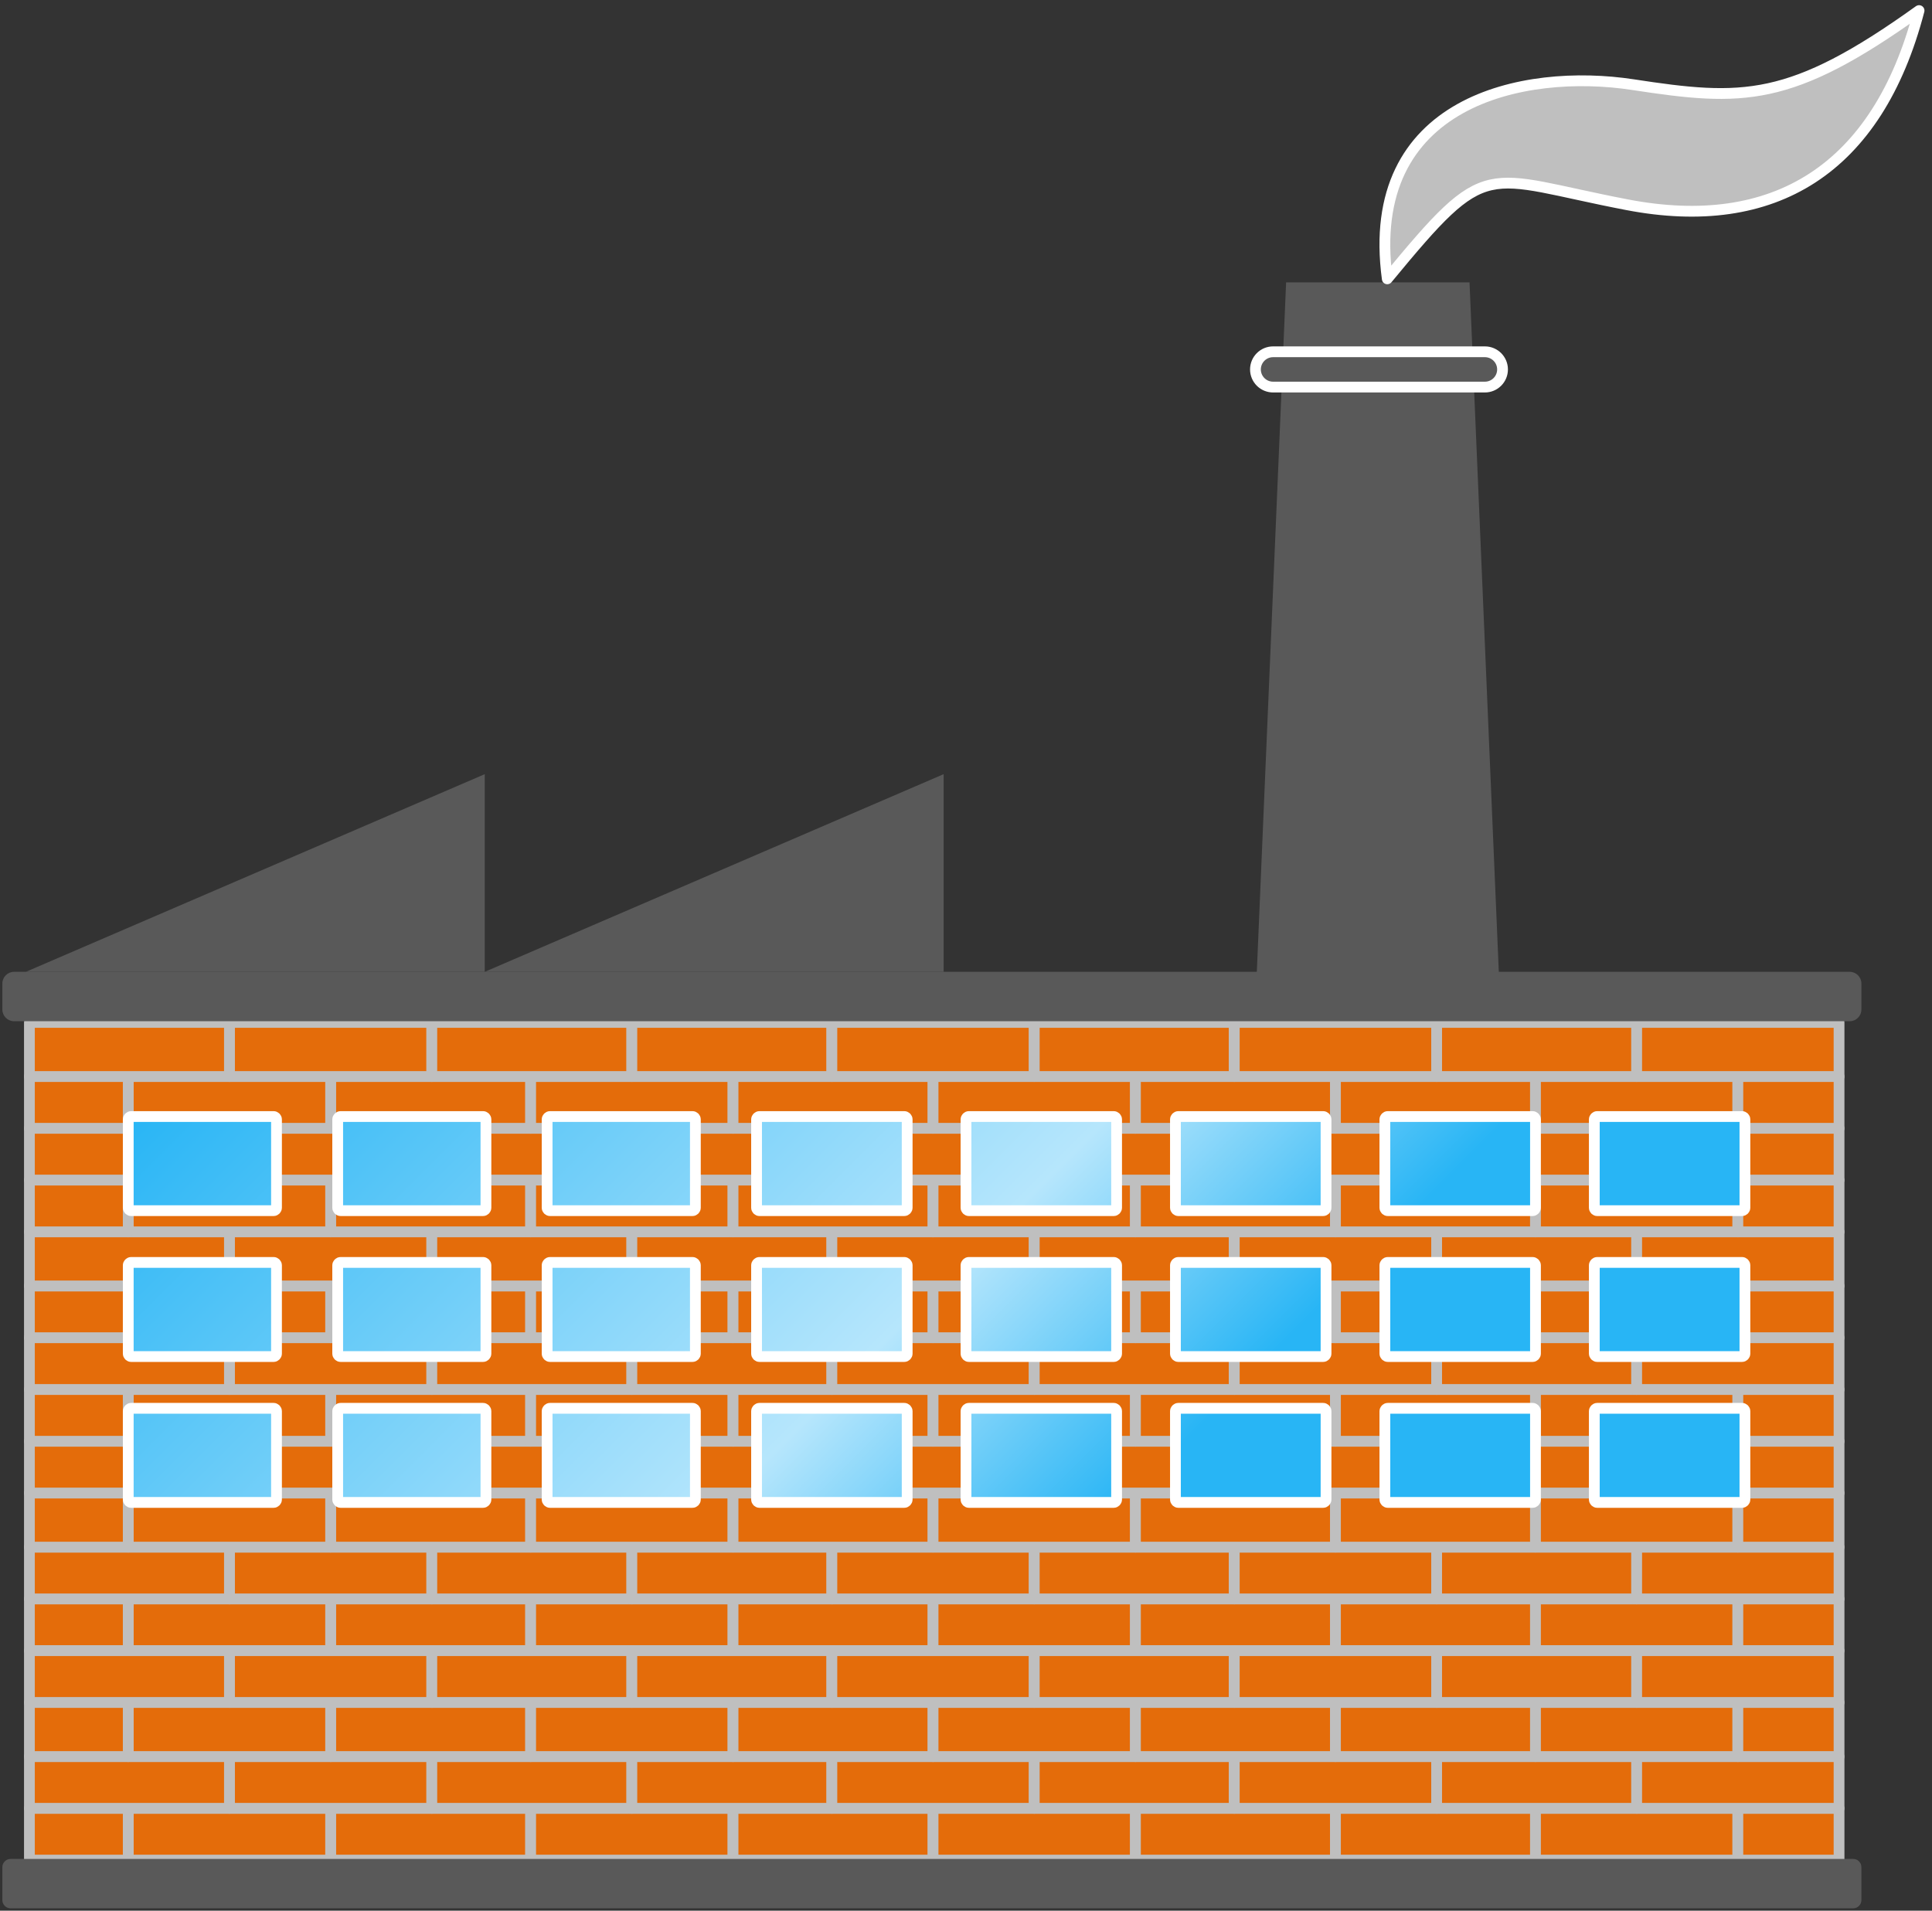
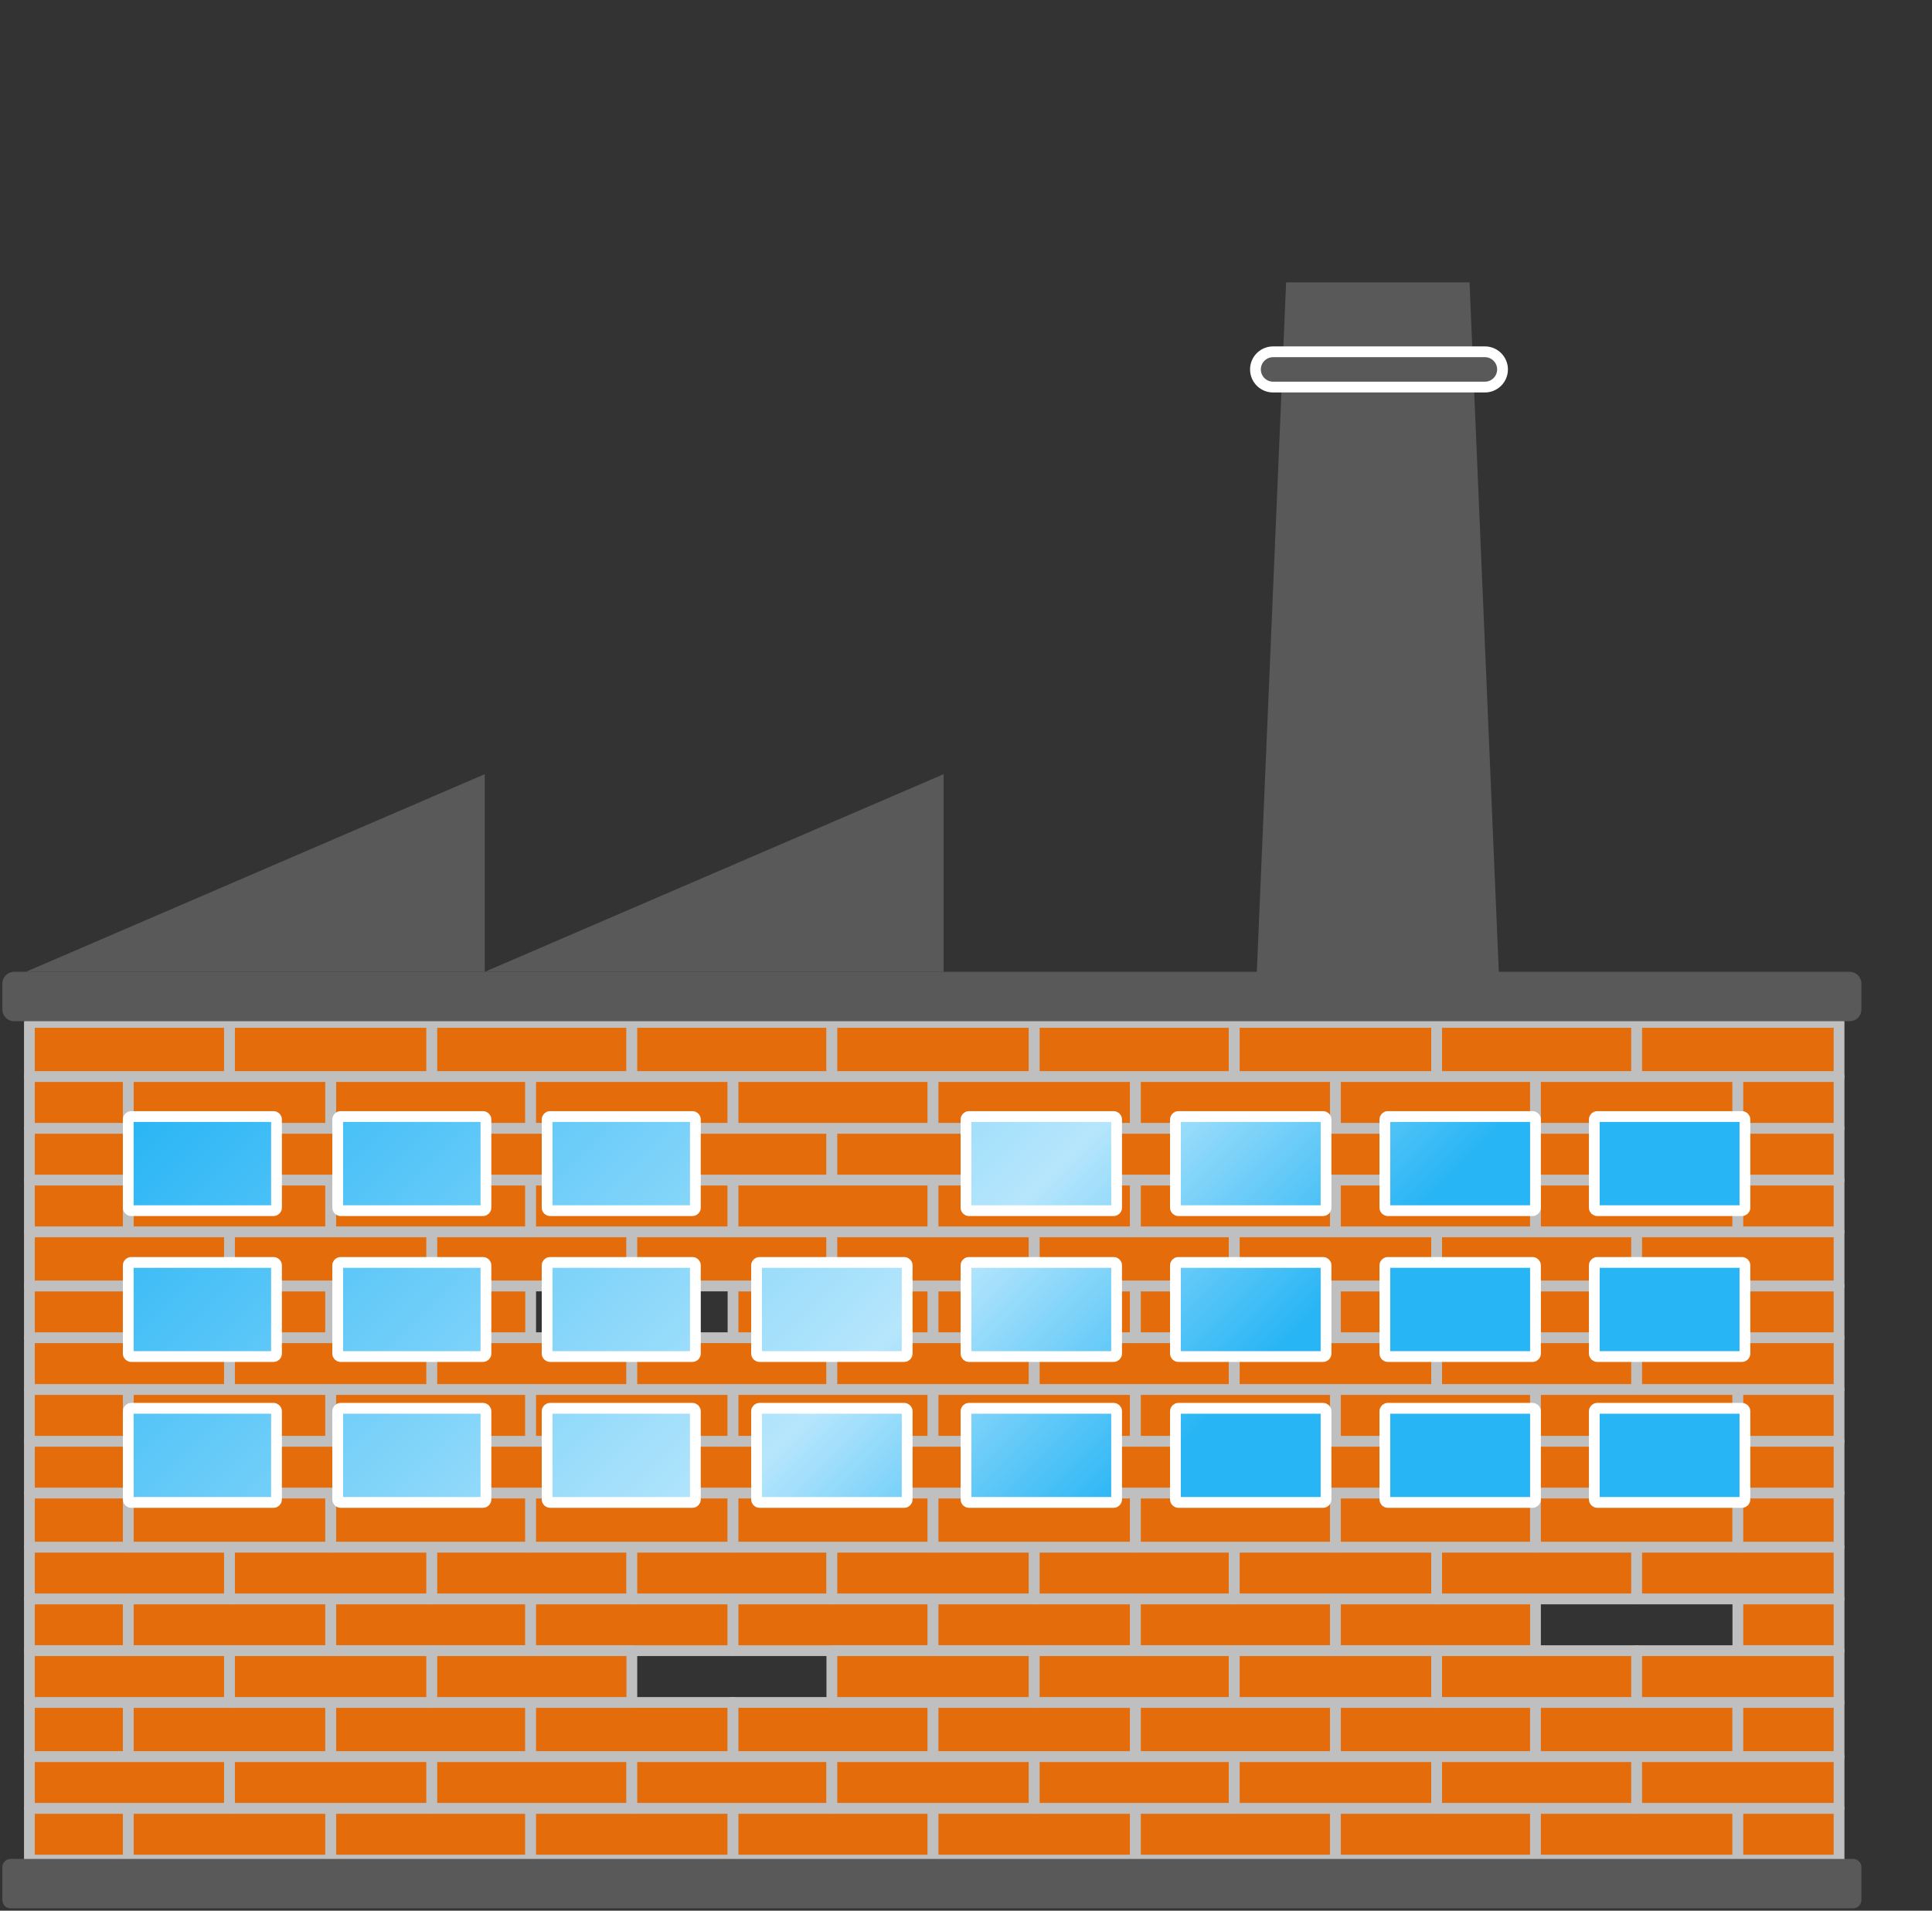
<svg xmlns="http://www.w3.org/2000/svg" width="821" height="812" xml:space="preserve" overflow="hidden">
  <rect width="100%" height="100%" fill="#333333" stroke="none" />
  <defs>
    <clipPath id="clip0">
      <rect x="2685" y="540" width="821" height="812" />
    </clipPath>
    <linearGradient x1="2870.25" y1="883.75" x2="3295.75" y2="1309.25" gradientUnits="userSpaceOnUse" spreadMethod="reflect" id="fill1">
      <stop offset="0" stop-color="#28B5F5" stop-opacity="1" />
      <stop offset="0.49" stop-color="#B6E6FC" stop-opacity="1" />
      <stop offset="0.69" stop-color="#28B5F5" stop-opacity="1" />
      <stop offset="1" stop-color="#28B5F5" stop-opacity="1" />
    </linearGradient>
    <linearGradient x1="2870.25" y1="883.75" x2="3295.75" y2="1309.25" gradientUnits="userSpaceOnUse" spreadMethod="reflect" id="fill2">
      <stop offset="0" stop-color="#28B5F5" stop-opacity="1" />
      <stop offset="0.49" stop-color="#B6E6FC" stop-opacity="1" />
      <stop offset="0.69" stop-color="#28B5F5" stop-opacity="1" />
      <stop offset="1" stop-color="#28B5F5" stop-opacity="1" />
    </linearGradient>
    <linearGradient x1="2870.25" y1="883.75" x2="3295.75" y2="1309.25" gradientUnits="userSpaceOnUse" spreadMethod="reflect" id="fill3">
      <stop offset="0" stop-color="#28B5F5" stop-opacity="1" />
      <stop offset="0.49" stop-color="#B6E6FC" stop-opacity="1" />
      <stop offset="0.69" stop-color="#28B5F5" stop-opacity="1" />
      <stop offset="1" stop-color="#28B5F5" stop-opacity="1" />
    </linearGradient>
    <linearGradient x1="2870.25" y1="883.75" x2="3295.75" y2="1309.25" gradientUnits="userSpaceOnUse" spreadMethod="reflect" id="fill4">
      <stop offset="0" stop-color="#28B5F5" stop-opacity="1" />
      <stop offset="0.49" stop-color="#B6E6FC" stop-opacity="1" />
      <stop offset="0.69" stop-color="#28B5F5" stop-opacity="1" />
      <stop offset="1" stop-color="#28B5F5" stop-opacity="1" />
    </linearGradient>
    <linearGradient x1="2870.25" y1="883.75" x2="3295.75" y2="1309.25" gradientUnits="userSpaceOnUse" spreadMethod="reflect" id="fill5">
      <stop offset="0" stop-color="#28B5F5" stop-opacity="1" />
      <stop offset="0.49" stop-color="#B6E6FC" stop-opacity="1" />
      <stop offset="0.69" stop-color="#28B5F5" stop-opacity="1" />
      <stop offset="1" stop-color="#28B5F5" stop-opacity="1" />
    </linearGradient>
    <linearGradient x1="2870.25" y1="883.75" x2="3295.75" y2="1309.25" gradientUnits="userSpaceOnUse" spreadMethod="reflect" id="fill6">
      <stop offset="0" stop-color="#28B5F5" stop-opacity="1" />
      <stop offset="0.49" stop-color="#B6E6FC" stop-opacity="1" />
      <stop offset="0.69" stop-color="#28B5F5" stop-opacity="1" />
      <stop offset="1" stop-color="#28B5F5" stop-opacity="1" />
    </linearGradient>
    <linearGradient x1="2870.25" y1="883.75" x2="3295.75" y2="1309.25" gradientUnits="userSpaceOnUse" spreadMethod="reflect" id="fill7">
      <stop offset="0" stop-color="#28B5F5" stop-opacity="1" />
      <stop offset="0.49" stop-color="#B6E6FC" stop-opacity="1" />
      <stop offset="0.69" stop-color="#28B5F5" stop-opacity="1" />
      <stop offset="1" stop-color="#28B5F5" stop-opacity="1" />
    </linearGradient>
    <linearGradient x1="2870.25" y1="883.75" x2="3295.75" y2="1309.25" gradientUnits="userSpaceOnUse" spreadMethod="reflect" id="fill8">
      <stop offset="0" stop-color="#28B5F5" stop-opacity="1" />
      <stop offset="0.49" stop-color="#B6E6FC" stop-opacity="1" />
      <stop offset="0.69" stop-color="#28B5F5" stop-opacity="1" />
      <stop offset="1" stop-color="#28B5F5" stop-opacity="1" />
    </linearGradient>
    <linearGradient x1="2870.25" y1="883.75" x2="3295.75" y2="1309.25" gradientUnits="userSpaceOnUse" spreadMethod="reflect" id="fill9">
      <stop offset="0" stop-color="#28B5F5" stop-opacity="1" />
      <stop offset="0.49" stop-color="#B6E6FC" stop-opacity="1" />
      <stop offset="0.69" stop-color="#28B5F5" stop-opacity="1" />
      <stop offset="1" stop-color="#28B5F5" stop-opacity="1" />
    </linearGradient>
    <linearGradient x1="2870.25" y1="883.75" x2="3295.75" y2="1309.25" gradientUnits="userSpaceOnUse" spreadMethod="reflect" id="fill10">
      <stop offset="0" stop-color="#28B5F5" stop-opacity="1" />
      <stop offset="0.49" stop-color="#B6E6FC" stop-opacity="1" />
      <stop offset="0.69" stop-color="#28B5F5" stop-opacity="1" />
      <stop offset="1" stop-color="#28B5F5" stop-opacity="1" />
    </linearGradient>
    <linearGradient x1="2870.25" y1="883.75" x2="3295.75" y2="1309.25" gradientUnits="userSpaceOnUse" spreadMethod="reflect" id="fill11">
      <stop offset="0" stop-color="#28B5F5" stop-opacity="1" />
      <stop offset="0.49" stop-color="#B6E6FC" stop-opacity="1" />
      <stop offset="0.69" stop-color="#28B5F5" stop-opacity="1" />
      <stop offset="1" stop-color="#28B5F5" stop-opacity="1" />
    </linearGradient>
    <linearGradient x1="2870.25" y1="883.75" x2="3295.75" y2="1309.25" gradientUnits="userSpaceOnUse" spreadMethod="reflect" id="fill12">
      <stop offset="0" stop-color="#28B5F5" stop-opacity="1" />
      <stop offset="0.49" stop-color="#B6E6FC" stop-opacity="1" />
      <stop offset="0.69" stop-color="#28B5F5" stop-opacity="1" />
      <stop offset="1" stop-color="#28B5F5" stop-opacity="1" />
    </linearGradient>
    <linearGradient x1="2870.25" y1="883.75" x2="3295.75" y2="1309.25" gradientUnits="userSpaceOnUse" spreadMethod="reflect" id="fill13">
      <stop offset="0" stop-color="#28B5F5" stop-opacity="1" />
      <stop offset="0.49" stop-color="#B6E6FC" stop-opacity="1" />
      <stop offset="0.69" stop-color="#28B5F5" stop-opacity="1" />
      <stop offset="1" stop-color="#28B5F5" stop-opacity="1" />
    </linearGradient>
    <linearGradient x1="2870.25" y1="883.75" x2="3295.75" y2="1309.25" gradientUnits="userSpaceOnUse" spreadMethod="reflect" id="fill14">
      <stop offset="0" stop-color="#28B5F5" stop-opacity="1" />
      <stop offset="0.49" stop-color="#B6E6FC" stop-opacity="1" />
      <stop offset="0.69" stop-color="#28B5F5" stop-opacity="1" />
      <stop offset="1" stop-color="#28B5F5" stop-opacity="1" />
    </linearGradient>
    <linearGradient x1="2870.25" y1="883.75" x2="3295.75" y2="1309.25" gradientUnits="userSpaceOnUse" spreadMethod="reflect" id="fill15">
      <stop offset="0" stop-color="#28B5F5" stop-opacity="1" />
      <stop offset="0.49" stop-color="#B6E6FC" stop-opacity="1" />
      <stop offset="0.69" stop-color="#28B5F5" stop-opacity="1" />
      <stop offset="1" stop-color="#28B5F5" stop-opacity="1" />
    </linearGradient>
    <linearGradient x1="2870.25" y1="883.75" x2="3295.75" y2="1309.25" gradientUnits="userSpaceOnUse" spreadMethod="reflect" id="fill16">
      <stop offset="0" stop-color="#28B5F5" stop-opacity="1" />
      <stop offset="0.49" stop-color="#B6E6FC" stop-opacity="1" />
      <stop offset="0.69" stop-color="#28B5F5" stop-opacity="1" />
      <stop offset="1" stop-color="#28B5F5" stop-opacity="1" />
    </linearGradient>
    <linearGradient x1="2870.25" y1="883.75" x2="3295.75" y2="1309.25" gradientUnits="userSpaceOnUse" spreadMethod="reflect" id="fill17">
      <stop offset="0" stop-color="#28B5F5" stop-opacity="1" />
      <stop offset="0.49" stop-color="#B6E6FC" stop-opacity="1" />
      <stop offset="0.69" stop-color="#28B5F5" stop-opacity="1" />
      <stop offset="1" stop-color="#28B5F5" stop-opacity="1" />
    </linearGradient>
    <linearGradient x1="2870.25" y1="883.75" x2="3295.75" y2="1309.25" gradientUnits="userSpaceOnUse" spreadMethod="reflect" id="fill18">
      <stop offset="0" stop-color="#28B5F5" stop-opacity="1" />
      <stop offset="0.49" stop-color="#B6E6FC" stop-opacity="1" />
      <stop offset="0.69" stop-color="#28B5F5" stop-opacity="1" />
      <stop offset="1" stop-color="#28B5F5" stop-opacity="1" />
    </linearGradient>
    <linearGradient x1="2870.25" y1="883.75" x2="3295.75" y2="1309.25" gradientUnits="userSpaceOnUse" spreadMethod="reflect" id="fill19">
      <stop offset="0" stop-color="#28B5F5" stop-opacity="1" />
      <stop offset="0.49" stop-color="#B6E6FC" stop-opacity="1" />
      <stop offset="0.69" stop-color="#28B5F5" stop-opacity="1" />
      <stop offset="1" stop-color="#28B5F5" stop-opacity="1" />
    </linearGradient>
    <linearGradient x1="2870.25" y1="883.75" x2="3295.75" y2="1309.25" gradientUnits="userSpaceOnUse" spreadMethod="reflect" id="fill20">
      <stop offset="0" stop-color="#28B5F5" stop-opacity="1" />
      <stop offset="0.49" stop-color="#B6E6FC" stop-opacity="1" />
      <stop offset="0.69" stop-color="#28B5F5" stop-opacity="1" />
      <stop offset="1" stop-color="#28B5F5" stop-opacity="1" />
    </linearGradient>
    <linearGradient x1="2870.25" y1="883.75" x2="3295.75" y2="1309.25" gradientUnits="userSpaceOnUse" spreadMethod="reflect" id="fill21">
      <stop offset="0" stop-color="#28B5F5" stop-opacity="1" />
      <stop offset="0.49" stop-color="#B6E6FC" stop-opacity="1" />
      <stop offset="0.69" stop-color="#28B5F5" stop-opacity="1" />
      <stop offset="1" stop-color="#28B5F5" stop-opacity="1" />
    </linearGradient>
    <linearGradient x1="2870.25" y1="883.75" x2="3295.75" y2="1309.25" gradientUnits="userSpaceOnUse" spreadMethod="reflect" id="fill22">
      <stop offset="0" stop-color="#28B5F5" stop-opacity="1" />
      <stop offset="0.49" stop-color="#B6E6FC" stop-opacity="1" />
      <stop offset="0.69" stop-color="#28B5F5" stop-opacity="1" />
      <stop offset="1" stop-color="#28B5F5" stop-opacity="1" />
    </linearGradient>
    <linearGradient x1="2870.25" y1="883.75" x2="3295.75" y2="1309.25" gradientUnits="userSpaceOnUse" spreadMethod="reflect" id="fill23">
      <stop offset="0" stop-color="#28B5F5" stop-opacity="1" />
      <stop offset="0.49" stop-color="#B6E6FC" stop-opacity="1" />
      <stop offset="0.69" stop-color="#28B5F5" stop-opacity="1" />
      <stop offset="1" stop-color="#28B5F5" stop-opacity="1" />
    </linearGradient>
    <linearGradient x1="2870.25" y1="883.75" x2="3295.75" y2="1309.25" gradientUnits="userSpaceOnUse" spreadMethod="reflect" id="fill24">
      <stop offset="0" stop-color="#28B5F5" stop-opacity="1" />
      <stop offset="0.49" stop-color="#B6E6FC" stop-opacity="1" />
      <stop offset="0.69" stop-color="#28B5F5" stop-opacity="1" />
      <stop offset="1" stop-color="#28B5F5" stop-opacity="1" />
    </linearGradient>
  </defs>
  <g clip-path="url(#clip0)" transform="translate(-2685 -540)">
    <rect x="2825.5" y="1219.5" width="85" height="22" stroke="#BFBFBF" stroke-width="4.583" stroke-linecap="round" stroke-linejoin="round" stroke-miterlimit="10" stroke-opacity="1" fill="#E46C0A" fill-opacity="1" />
    <rect x="2910.5" y="1219.5" width="86" height="22" stroke="#BFBFBF" stroke-width="4.583" stroke-linecap="round" stroke-linejoin="round" stroke-miterlimit="10" stroke-opacity="1" fill="#E46C0A" fill-opacity="1" />
    <rect x="2996.5" y="1219.5" width="85" height="22" stroke="#BFBFBF" stroke-width="4.583" stroke-linecap="round" stroke-linejoin="round" stroke-miterlimit="10" stroke-opacity="1" fill="#E46C0A" fill-opacity="1" />
    <rect x="3081.5" y="1219.5" width="86" height="22" stroke="#BFBFBF" stroke-width="4.583" stroke-linecap="round" stroke-linejoin="round" stroke-miterlimit="10" stroke-opacity="1" fill="#E46C0A" fill-opacity="1" />
    <rect x="3167.5" y="1219.5" width="85" height="22" stroke="#BFBFBF" stroke-width="4.583" stroke-linecap="round" stroke-linejoin="round" stroke-miterlimit="10" stroke-opacity="1" fill="#E46C0A" fill-opacity="1" />
    <rect x="3252.5" y="1219.5" width="85" height="22" stroke="#BFBFBF" stroke-width="4.583" stroke-linecap="round" stroke-linejoin="round" stroke-miterlimit="10" stroke-opacity="1" fill="#E46C0A" fill-opacity="1" />
-     <rect x="3337.5" y="1219.5" width="86" height="22" stroke="#BFBFBF" stroke-width="4.583" stroke-linecap="round" stroke-linejoin="round" stroke-miterlimit="10" stroke-opacity="1" fill="#E46C0A" fill-opacity="1" />
    <rect x="2739.5" y="1219.5" width="86" height="22" stroke="#BFBFBF" stroke-width="4.583" stroke-linecap="round" stroke-linejoin="round" stroke-miterlimit="10" stroke-opacity="1" fill="#E46C0A" fill-opacity="1" />
    <rect x="2697.5" y="1219.5" width="42" height="22" stroke="#BFBFBF" stroke-width="4.583" stroke-linecap="round" stroke-linejoin="round" stroke-miterlimit="10" stroke-opacity="1" fill="#E46C0A" fill-opacity="1" />
    <rect x="3423.5" y="1219.5" width="43" height="22" stroke="#BFBFBF" stroke-width="4.583" stroke-linecap="round" stroke-linejoin="round" stroke-miterlimit="10" stroke-opacity="1" fill="#E46C0A" fill-opacity="1" />
    <rect x="2782.5" y="1197.5" width="86" height="22" stroke="#BFBFBF" stroke-width="4.583" stroke-linecap="round" stroke-linejoin="round" stroke-miterlimit="10" stroke-opacity="1" fill="#E46C0A" fill-opacity="1" />
    <rect x="2868.5" y="1197.5" width="85" height="22" stroke="#BFBFBF" stroke-width="4.583" stroke-linecap="round" stroke-linejoin="round" stroke-miterlimit="10" stroke-opacity="1" fill="#E46C0A" fill-opacity="1" />
    <rect x="2953.5" y="1197.5" width="85" height="22" stroke="#BFBFBF" stroke-width="4.583" stroke-linecap="round" stroke-linejoin="round" stroke-miterlimit="10" stroke-opacity="1" fill="#E46C0A" fill-opacity="1" />
    <rect x="3038.5" y="1197.5" width="86" height="22" stroke="#BFBFBF" stroke-width="4.583" stroke-linecap="round" stroke-linejoin="round" stroke-miterlimit="10" stroke-opacity="1" fill="#E46C0A" fill-opacity="1" />
    <rect x="3124.5" y="1197.5" width="85" height="22" stroke="#BFBFBF" stroke-width="4.583" stroke-linecap="round" stroke-linejoin="round" stroke-miterlimit="10" stroke-opacity="1" fill="#E46C0A" fill-opacity="1" />
    <rect x="3209.5" y="1197.5" width="86" height="22" stroke="#BFBFBF" stroke-width="4.583" stroke-linecap="round" stroke-linejoin="round" stroke-miterlimit="10" stroke-opacity="1" fill="#E46C0A" fill-opacity="1" />
    <rect x="3295.5" y="1197.5" width="85" height="22" stroke="#BFBFBF" stroke-width="4.583" stroke-linecap="round" stroke-linejoin="round" stroke-miterlimit="10" stroke-opacity="1" fill="#E46C0A" fill-opacity="1" />
    <rect x="2697.5" y="1197.5" width="85" height="22" stroke="#BFBFBF" stroke-width="4.583" stroke-linecap="round" stroke-linejoin="round" stroke-miterlimit="10" stroke-opacity="1" fill="#E46C0A" fill-opacity="1" />
    <rect x="3380.5" y="1197.5" width="86" height="22" stroke="#BFBFBF" stroke-width="4.583" stroke-linecap="round" stroke-linejoin="round" stroke-miterlimit="10" stroke-opacity="1" fill="#E46C0A" fill-opacity="1" />
    <rect x="2825.5" y="1174.5" width="85" height="23" stroke="#BFBFBF" stroke-width="4.583" stroke-linecap="round" stroke-linejoin="round" stroke-miterlimit="10" stroke-opacity="1" fill="#E46C0A" fill-opacity="1" />
    <rect x="2910.5" y="1174.5" width="86" height="23" stroke="#BFBFBF" stroke-width="4.583" stroke-linecap="round" stroke-linejoin="round" stroke-miterlimit="10" stroke-opacity="1" fill="#E46C0A" fill-opacity="1" />
    <rect x="2996.5" y="1174.5" width="85" height="23" stroke="#BFBFBF" stroke-width="4.583" stroke-linecap="round" stroke-linejoin="round" stroke-miterlimit="10" stroke-opacity="1" fill="#E46C0A" fill-opacity="1" />
    <rect x="3081.5" y="1174.5" width="86" height="23" stroke="#BFBFBF" stroke-width="4.583" stroke-linecap="round" stroke-linejoin="round" stroke-miterlimit="10" stroke-opacity="1" fill="#E46C0A" fill-opacity="1" />
    <rect x="3167.5" y="1174.5" width="85" height="23" stroke="#BFBFBF" stroke-width="4.583" stroke-linecap="round" stroke-linejoin="round" stroke-miterlimit="10" stroke-opacity="1" fill="#E46C0A" fill-opacity="1" />
    <rect x="3252.5" y="1174.5" width="85" height="23" stroke="#BFBFBF" stroke-width="4.583" stroke-linecap="round" stroke-linejoin="round" stroke-miterlimit="10" stroke-opacity="1" fill="#E46C0A" fill-opacity="1" />
    <rect x="3337.5" y="1174.5" width="86" height="23" stroke="#BFBFBF" stroke-width="4.583" stroke-linecap="round" stroke-linejoin="round" stroke-miterlimit="10" stroke-opacity="1" fill="#E46C0A" fill-opacity="1" />
    <rect x="2739.5" y="1174.5" width="86" height="23" stroke="#BFBFBF" stroke-width="4.583" stroke-linecap="round" stroke-linejoin="round" stroke-miterlimit="10" stroke-opacity="1" fill="#E46C0A" fill-opacity="1" />
    <rect x="2697.5" y="1174.5" width="42" height="23" stroke="#BFBFBF" stroke-width="4.583" stroke-linecap="round" stroke-linejoin="round" stroke-miterlimit="10" stroke-opacity="1" fill="#E46C0A" fill-opacity="1" />
    <rect x="3423.5" y="1174.5" width="43" height="23" stroke="#BFBFBF" stroke-width="4.583" stroke-linecap="round" stroke-linejoin="round" stroke-miterlimit="10" stroke-opacity="1" fill="#E46C0A" fill-opacity="1" />
    <rect x="2782.5" y="1152.5" width="86" height="22" stroke="#BFBFBF" stroke-width="4.583" stroke-linecap="round" stroke-linejoin="round" stroke-miterlimit="10" stroke-opacity="1" fill="#E46C0A" fill-opacity="1" />
    <rect x="2868.5" y="1152.5" width="85" height="22" stroke="#BFBFBF" stroke-width="4.583" stroke-linecap="round" stroke-linejoin="round" stroke-miterlimit="10" stroke-opacity="1" fill="#E46C0A" fill-opacity="1" />
    <rect x="2953.5" y="1152.5" width="85" height="22" stroke="#BFBFBF" stroke-width="4.583" stroke-linecap="round" stroke-linejoin="round" stroke-miterlimit="10" stroke-opacity="1" fill="#E46C0A" fill-opacity="1" />
    <rect x="3038.5" y="1152.5" width="86" height="22" stroke="#BFBFBF" stroke-width="4.583" stroke-linecap="round" stroke-linejoin="round" stroke-miterlimit="10" stroke-opacity="1" fill="#E46C0A" fill-opacity="1" />
    <rect x="3124.5" y="1152.5" width="85" height="22" stroke="#BFBFBF" stroke-width="4.583" stroke-linecap="round" stroke-linejoin="round" stroke-miterlimit="10" stroke-opacity="1" fill="#E46C0A" fill-opacity="1" />
    <rect x="3209.5" y="1152.5" width="86" height="22" stroke="#BFBFBF" stroke-width="4.583" stroke-linecap="round" stroke-linejoin="round" stroke-miterlimit="10" stroke-opacity="1" fill="#E46C0A" fill-opacity="1" />
    <rect x="3295.5" y="1152.5" width="85" height="22" stroke="#BFBFBF" stroke-width="4.583" stroke-linecap="round" stroke-linejoin="round" stroke-miterlimit="10" stroke-opacity="1" fill="#E46C0A" fill-opacity="1" />
    <rect x="2697.5" y="1152.5" width="85" height="22" stroke="#BFBFBF" stroke-width="4.583" stroke-linecap="round" stroke-linejoin="round" stroke-miterlimit="10" stroke-opacity="1" fill="#E46C0A" fill-opacity="1" />
    <rect x="3380.5" y="1152.5" width="86" height="22" stroke="#BFBFBF" stroke-width="4.583" stroke-linecap="round" stroke-linejoin="round" stroke-miterlimit="10" stroke-opacity="1" fill="#E46C0A" fill-opacity="1" />
    <rect x="2825.5" y="1130.5" width="85" height="22" stroke="#BFBFBF" stroke-width="4.583" stroke-linecap="round" stroke-linejoin="round" stroke-miterlimit="10" stroke-opacity="1" fill="#E46C0A" fill-opacity="1" />
    <rect x="2910.5" y="1130.5" width="86" height="22" stroke="#BFBFBF" stroke-width="4.583" stroke-linecap="round" stroke-linejoin="round" stroke-miterlimit="10" stroke-opacity="1" fill="#E46C0A" fill-opacity="1" />
    <rect x="2996.5" y="1130.5" width="85" height="22" stroke="#BFBFBF" stroke-width="4.583" stroke-linecap="round" stroke-linejoin="round" stroke-miterlimit="10" stroke-opacity="1" fill="#E46C0A" fill-opacity="1" />
    <rect x="3081.5" y="1130.5" width="86" height="22" stroke="#BFBFBF" stroke-width="4.583" stroke-linecap="round" stroke-linejoin="round" stroke-miterlimit="10" stroke-opacity="1" fill="#E46C0A" fill-opacity="1" />
    <rect x="3167.5" y="1130.5" width="85" height="22" stroke="#BFBFBF" stroke-width="4.583" stroke-linecap="round" stroke-linejoin="round" stroke-miterlimit="10" stroke-opacity="1" fill="#E46C0A" fill-opacity="1" />
    <rect x="3252.5" y="1130.5" width="85" height="22" stroke="#BFBFBF" stroke-width="4.583" stroke-linecap="round" stroke-linejoin="round" stroke-miterlimit="10" stroke-opacity="1" fill="#E46C0A" fill-opacity="1" />
    <rect x="3337.5" y="1130.5" width="86" height="22" stroke="#BFBFBF" stroke-width="4.583" stroke-linecap="round" stroke-linejoin="round" stroke-miterlimit="10" stroke-opacity="1" fill="#E46C0A" fill-opacity="1" />
    <rect x="2739.5" y="1130.5" width="86" height="22" stroke="#BFBFBF" stroke-width="4.583" stroke-linecap="round" stroke-linejoin="round" stroke-miterlimit="10" stroke-opacity="1" fill="#E46C0A" fill-opacity="1" />
    <rect x="2697.5" y="1130.5" width="42" height="22" stroke="#BFBFBF" stroke-width="4.583" stroke-linecap="round" stroke-linejoin="round" stroke-miterlimit="10" stroke-opacity="1" fill="#E46C0A" fill-opacity="1" />
    <rect x="3423.5" y="1130.5" width="43" height="22" stroke="#BFBFBF" stroke-width="4.583" stroke-linecap="round" stroke-linejoin="round" stroke-miterlimit="10" stroke-opacity="1" fill="#E46C0A" fill-opacity="1" />
    <rect x="2782.5" y="1108.5" width="86" height="22" stroke="#BFBFBF" stroke-width="4.583" stroke-linecap="round" stroke-linejoin="round" stroke-miterlimit="10" stroke-opacity="1" fill="#E46C0A" fill-opacity="1" />
    <rect x="2868.5" y="1108.5" width="85" height="22" stroke="#BFBFBF" stroke-width="4.583" stroke-linecap="round" stroke-linejoin="round" stroke-miterlimit="10" stroke-opacity="1" fill="#E46C0A" fill-opacity="1" />
    <rect x="2953.5" y="1108.5" width="85" height="22" stroke="#BFBFBF" stroke-width="4.583" stroke-linecap="round" stroke-linejoin="round" stroke-miterlimit="10" stroke-opacity="1" fill="#E46C0A" fill-opacity="1" />
    <rect x="3038.5" y="1108.5" width="86" height="22" stroke="#BFBFBF" stroke-width="4.583" stroke-linecap="round" stroke-linejoin="round" stroke-miterlimit="10" stroke-opacity="1" fill="#E46C0A" fill-opacity="1" />
    <rect x="3124.5" y="1108.5" width="85" height="22" stroke="#BFBFBF" stroke-width="4.583" stroke-linecap="round" stroke-linejoin="round" stroke-miterlimit="10" stroke-opacity="1" fill="#E46C0A" fill-opacity="1" />
    <rect x="3209.5" y="1108.5" width="86" height="22" stroke="#BFBFBF" stroke-width="4.583" stroke-linecap="round" stroke-linejoin="round" stroke-miterlimit="10" stroke-opacity="1" fill="#E46C0A" fill-opacity="1" />
    <rect x="3295.5" y="1108.5" width="85" height="22" stroke="#BFBFBF" stroke-width="4.583" stroke-linecap="round" stroke-linejoin="round" stroke-miterlimit="10" stroke-opacity="1" fill="#E46C0A" fill-opacity="1" />
    <rect x="2697.5" y="1108.5" width="85" height="22" stroke="#BFBFBF" stroke-width="4.583" stroke-linecap="round" stroke-linejoin="round" stroke-miterlimit="10" stroke-opacity="1" fill="#E46C0A" fill-opacity="1" />
    <rect x="3380.5" y="1108.5" width="86" height="22" stroke="#BFBFBF" stroke-width="4.583" stroke-linecap="round" stroke-linejoin="round" stroke-miterlimit="10" stroke-opacity="1" fill="#E46C0A" fill-opacity="1" />
    <rect x="2825.5" y="1086.5" width="85" height="22" stroke="#BFBFBF" stroke-width="4.583" stroke-linecap="round" stroke-linejoin="round" stroke-miterlimit="10" stroke-opacity="1" fill="#E46C0A" fill-opacity="1" />
-     <rect x="2910.5" y="1086.5" width="86" height="22" stroke="#BFBFBF" stroke-width="4.583" stroke-linecap="round" stroke-linejoin="round" stroke-miterlimit="10" stroke-opacity="1" fill="#E46C0A" fill-opacity="1" />
    <rect x="2996.5" y="1086.5" width="85" height="22" stroke="#BFBFBF" stroke-width="4.583" stroke-linecap="round" stroke-linejoin="round" stroke-miterlimit="10" stroke-opacity="1" fill="#E46C0A" fill-opacity="1" />
    <rect x="3081.5" y="1086.5" width="86" height="22" stroke="#BFBFBF" stroke-width="4.583" stroke-linecap="round" stroke-linejoin="round" stroke-miterlimit="10" stroke-opacity="1" fill="#E46C0A" fill-opacity="1" />
    <rect x="3167.5" y="1086.5" width="85" height="22" stroke="#BFBFBF" stroke-width="4.583" stroke-linecap="round" stroke-linejoin="round" stroke-miterlimit="10" stroke-opacity="1" fill="#E46C0A" fill-opacity="1" />
    <rect x="3252.5" y="1086.5" width="85" height="22" stroke="#BFBFBF" stroke-width="4.583" stroke-linecap="round" stroke-linejoin="round" stroke-miterlimit="10" stroke-opacity="1" fill="#E46C0A" fill-opacity="1" />
    <rect x="3337.5" y="1086.5" width="86" height="22" stroke="#BFBFBF" stroke-width="4.583" stroke-linecap="round" stroke-linejoin="round" stroke-miterlimit="10" stroke-opacity="1" fill="#E46C0A" fill-opacity="1" />
    <rect x="2739.5" y="1086.5" width="86" height="22" stroke="#BFBFBF" stroke-width="4.583" stroke-linecap="round" stroke-linejoin="round" stroke-miterlimit="10" stroke-opacity="1" fill="#E46C0A" fill-opacity="1" />
    <rect x="2697.5" y="1086.5" width="42" height="22" stroke="#BFBFBF" stroke-width="4.583" stroke-linecap="round" stroke-linejoin="round" stroke-miterlimit="10" stroke-opacity="1" fill="#E46C0A" fill-opacity="1" />
    <rect x="3423.5" y="1086.5" width="43" height="22" stroke="#BFBFBF" stroke-width="4.583" stroke-linecap="round" stroke-linejoin="round" stroke-miterlimit="10" stroke-opacity="1" fill="#E46C0A" fill-opacity="1" />
    <rect x="2782.5" y="1063.5" width="86" height="23" stroke="#BFBFBF" stroke-width="4.583" stroke-linecap="round" stroke-linejoin="round" stroke-miterlimit="10" stroke-opacity="1" fill="#E46C0A" fill-opacity="1" />
    <rect x="2868.5" y="1063.5" width="85" height="23" stroke="#BFBFBF" stroke-width="4.583" stroke-linecap="round" stroke-linejoin="round" stroke-miterlimit="10" stroke-opacity="1" fill="#E46C0A" fill-opacity="1" />
    <rect x="2953.5" y="1063.5" width="85" height="23" stroke="#BFBFBF" stroke-width="4.583" stroke-linecap="round" stroke-linejoin="round" stroke-miterlimit="10" stroke-opacity="1" fill="#E46C0A" fill-opacity="1" />
    <rect x="3038.5" y="1063.5" width="86" height="23" stroke="#BFBFBF" stroke-width="4.583" stroke-linecap="round" stroke-linejoin="round" stroke-miterlimit="10" stroke-opacity="1" fill="#E46C0A" fill-opacity="1" />
    <rect x="3124.5" y="1063.5" width="85" height="23" stroke="#BFBFBF" stroke-width="4.583" stroke-linecap="round" stroke-linejoin="round" stroke-miterlimit="10" stroke-opacity="1" fill="#E46C0A" fill-opacity="1" />
    <rect x="3209.5" y="1063.5" width="86" height="23" stroke="#BFBFBF" stroke-width="4.583" stroke-linecap="round" stroke-linejoin="round" stroke-miterlimit="10" stroke-opacity="1" fill="#E46C0A" fill-opacity="1" />
    <rect x="3295.5" y="1063.5" width="85" height="23" stroke="#BFBFBF" stroke-width="4.583" stroke-linecap="round" stroke-linejoin="round" stroke-miterlimit="10" stroke-opacity="1" fill="#E46C0A" fill-opacity="1" />
    <rect x="2697.5" y="1063.5" width="85" height="23" stroke="#BFBFBF" stroke-width="4.583" stroke-linecap="round" stroke-linejoin="round" stroke-miterlimit="10" stroke-opacity="1" fill="#E46C0A" fill-opacity="1" />
    <rect x="3380.5" y="1063.5" width="86" height="23" stroke="#BFBFBF" stroke-width="4.583" stroke-linecap="round" stroke-linejoin="round" stroke-miterlimit="10" stroke-opacity="1" fill="#E46C0A" fill-opacity="1" />
    <rect x="2825.5" y="1041.5" width="85" height="22" stroke="#BFBFBF" stroke-width="4.583" stroke-linecap="round" stroke-linejoin="round" stroke-miterlimit="10" stroke-opacity="1" fill="#E46C0A" fill-opacity="1" />
    <rect x="2910.5" y="1041.5" width="86" height="22" stroke="#BFBFBF" stroke-width="4.583" stroke-linecap="round" stroke-linejoin="round" stroke-miterlimit="10" stroke-opacity="1" fill="#E46C0A" fill-opacity="1" />
    <rect x="2996.5" y="1041.5" width="85" height="22" stroke="#BFBFBF" stroke-width="4.583" stroke-linecap="round" stroke-linejoin="round" stroke-miterlimit="10" stroke-opacity="1" fill="#E46C0A" fill-opacity="1" />
    <rect x="3081.5" y="1041.5" width="86" height="22" stroke="#BFBFBF" stroke-width="4.583" stroke-linecap="round" stroke-linejoin="round" stroke-miterlimit="10" stroke-opacity="1" fill="#E46C0A" fill-opacity="1" />
    <rect x="3167.5" y="1041.5" width="85" height="22" stroke="#BFBFBF" stroke-width="4.583" stroke-linecap="round" stroke-linejoin="round" stroke-miterlimit="10" stroke-opacity="1" fill="#E46C0A" fill-opacity="1" />
    <rect x="3252.5" y="1041.5" width="85" height="22" stroke="#BFBFBF" stroke-width="4.583" stroke-linecap="round" stroke-linejoin="round" stroke-miterlimit="10" stroke-opacity="1" fill="#E46C0A" fill-opacity="1" />
    <rect x="3337.5" y="1041.5" width="86" height="22" stroke="#BFBFBF" stroke-width="4.583" stroke-linecap="round" stroke-linejoin="round" stroke-miterlimit="10" stroke-opacity="1" fill="#E46C0A" fill-opacity="1" />
    <rect x="2739.5" y="1041.5" width="86" height="22" stroke="#BFBFBF" stroke-width="4.583" stroke-linecap="round" stroke-linejoin="round" stroke-miterlimit="10" stroke-opacity="1" fill="#E46C0A" fill-opacity="1" />
    <rect x="2697.5" y="1041.5" width="42" height="22" stroke="#BFBFBF" stroke-width="4.583" stroke-linecap="round" stroke-linejoin="round" stroke-miterlimit="10" stroke-opacity="1" fill="#E46C0A" fill-opacity="1" />
    <rect x="3423.5" y="1041.5" width="43" height="22" stroke="#BFBFBF" stroke-width="4.583" stroke-linecap="round" stroke-linejoin="round" stroke-miterlimit="10" stroke-opacity="1" fill="#E46C0A" fill-opacity="1" />
    <rect x="2782.5" y="1019.5" width="86" height="22" stroke="#BFBFBF" stroke-width="4.583" stroke-linecap="round" stroke-linejoin="round" stroke-miterlimit="10" stroke-opacity="1" fill="#E46C0A" fill-opacity="1" />
    <rect x="2868.5" y="1019.5" width="85" height="22" stroke="#BFBFBF" stroke-width="4.583" stroke-linecap="round" stroke-linejoin="round" stroke-miterlimit="10" stroke-opacity="1" fill="#E46C0A" fill-opacity="1" />
    <rect x="2953.5" y="1019.5" width="85" height="22" stroke="#BFBFBF" stroke-width="4.583" stroke-linecap="round" stroke-linejoin="round" stroke-miterlimit="10" stroke-opacity="1" fill="#E46C0A" fill-opacity="1" />
    <rect x="3038.5" y="1019.5" width="86" height="22" stroke="#BFBFBF" stroke-width="4.583" stroke-linecap="round" stroke-linejoin="round" stroke-miterlimit="10" stroke-opacity="1" fill="#E46C0A" fill-opacity="1" />
    <rect x="3124.5" y="1019.5" width="85" height="22" stroke="#BFBFBF" stroke-width="4.583" stroke-linecap="round" stroke-linejoin="round" stroke-miterlimit="10" stroke-opacity="1" fill="#E46C0A" fill-opacity="1" />
    <rect x="3209.5" y="1019.5" width="86" height="22" stroke="#BFBFBF" stroke-width="4.583" stroke-linecap="round" stroke-linejoin="round" stroke-miterlimit="10" stroke-opacity="1" fill="#E46C0A" fill-opacity="1" />
    <rect x="3295.5" y="1019.5" width="85" height="22" stroke="#BFBFBF" stroke-width="4.583" stroke-linecap="round" stroke-linejoin="round" stroke-miterlimit="10" stroke-opacity="1" fill="#E46C0A" fill-opacity="1" />
    <rect x="2697.5" y="1019.5" width="85" height="22" stroke="#BFBFBF" stroke-width="4.583" stroke-linecap="round" stroke-linejoin="round" stroke-miterlimit="10" stroke-opacity="1" fill="#E46C0A" fill-opacity="1" />
    <rect x="3380.5" y="1019.5" width="86" height="22" stroke="#BFBFBF" stroke-width="4.583" stroke-linecap="round" stroke-linejoin="round" stroke-miterlimit="10" stroke-opacity="1" fill="#E46C0A" fill-opacity="1" />
    <rect x="2825.5" y="997.5" width="85" height="22" stroke="#BFBFBF" stroke-width="4.583" stroke-linecap="round" stroke-linejoin="round" stroke-miterlimit="10" stroke-opacity="1" fill="#E46C0A" fill-opacity="1" />
    <rect x="2910.5" y="997.5" width="86" height="22" stroke="#BFBFBF" stroke-width="4.583" stroke-linecap="round" stroke-linejoin="round" stroke-miterlimit="10" stroke-opacity="1" fill="#E46C0A" fill-opacity="1" />
    <rect x="2996.5" y="997.5" width="85" height="22" stroke="#BFBFBF" stroke-width="4.583" stroke-linecap="round" stroke-linejoin="round" stroke-miterlimit="10" stroke-opacity="1" fill="#E46C0A" fill-opacity="1" />
    <rect x="3081.5" y="997.5" width="86" height="22" stroke="#BFBFBF" stroke-width="4.583" stroke-linecap="round" stroke-linejoin="round" stroke-miterlimit="10" stroke-opacity="1" fill="#E46C0A" fill-opacity="1" />
    <rect x="3167.5" y="997.5" width="85" height="22" stroke="#BFBFBF" stroke-width="4.583" stroke-linecap="round" stroke-linejoin="round" stroke-miterlimit="10" stroke-opacity="1" fill="#E46C0A" fill-opacity="1" />
    <rect x="3252.5" y="997.5" width="85" height="22" stroke="#BFBFBF" stroke-width="4.583" stroke-linecap="round" stroke-linejoin="round" stroke-miterlimit="10" stroke-opacity="1" fill="#E46C0A" fill-opacity="1" />
    <rect x="3337.5" y="997.5" width="86" height="22" stroke="#BFBFBF" stroke-width="4.583" stroke-linecap="round" stroke-linejoin="round" stroke-miterlimit="10" stroke-opacity="1" fill="#E46C0A" fill-opacity="1" />
    <rect x="2739.5" y="997.5" width="86" height="22" stroke="#BFBFBF" stroke-width="4.583" stroke-linecap="round" stroke-linejoin="round" stroke-miterlimit="10" stroke-opacity="1" fill="#E46C0A" fill-opacity="1" />
    <rect x="2697.5" y="997.5" width="42" height="22" stroke="#BFBFBF" stroke-width="4.583" stroke-linecap="round" stroke-linejoin="round" stroke-miterlimit="10" stroke-opacity="1" fill="#E46C0A" fill-opacity="1" />
    <rect x="3423.5" y="997.5" width="43" height="22" stroke="#BFBFBF" stroke-width="4.583" stroke-linecap="round" stroke-linejoin="round" stroke-miterlimit="10" stroke-opacity="1" fill="#E46C0A" fill-opacity="1" />
    <rect x="2782.5" y="974.5" width="86" height="23" stroke="#BFBFBF" stroke-width="4.583" stroke-linecap="round" stroke-linejoin="round" stroke-miterlimit="10" stroke-opacity="1" fill="#E46C0A" fill-opacity="1" />
    <rect x="2868.5" y="974.5" width="85" height="23" stroke="#BFBFBF" stroke-width="4.583" stroke-linecap="round" stroke-linejoin="round" stroke-miterlimit="10" stroke-opacity="1" fill="#E46C0A" fill-opacity="1" />
    <rect x="2953.5" y="974.5" width="85" height="23" stroke="#BFBFBF" stroke-width="4.583" stroke-linecap="round" stroke-linejoin="round" stroke-miterlimit="10" stroke-opacity="1" fill="#E46C0A" fill-opacity="1" />
    <rect x="3038.5" y="974.5" width="86" height="23" stroke="#BFBFBF" stroke-width="4.583" stroke-linecap="round" stroke-linejoin="round" stroke-miterlimit="10" stroke-opacity="1" fill="#E46C0A" fill-opacity="1" />
    <rect x="3124.5" y="974.5" width="85" height="23" stroke="#BFBFBF" stroke-width="4.583" stroke-linecap="round" stroke-linejoin="round" stroke-miterlimit="10" stroke-opacity="1" fill="#E46C0A" fill-opacity="1" />
    <rect x="3209.5" y="974.5" width="86" height="23" stroke="#BFBFBF" stroke-width="4.583" stroke-linecap="round" stroke-linejoin="round" stroke-miterlimit="10" stroke-opacity="1" fill="#E46C0A" fill-opacity="1" />
    <rect x="3295.5" y="974.5" width="85" height="23" stroke="#BFBFBF" stroke-width="4.583" stroke-linecap="round" stroke-linejoin="round" stroke-miterlimit="10" stroke-opacity="1" fill="#E46C0A" fill-opacity="1" />
    <rect x="2697.5" y="974.5" width="85" height="23" stroke="#BFBFBF" stroke-width="4.583" stroke-linecap="round" stroke-linejoin="round" stroke-miterlimit="10" stroke-opacity="1" fill="#E46C0A" fill-opacity="1" />
    <rect x="3380.5" y="974.5" width="86" height="23" stroke="#BFBFBF" stroke-width="4.583" stroke-linecap="round" stroke-linejoin="round" stroke-miterlimit="10" stroke-opacity="1" fill="#E46C0A" fill-opacity="1" />
    <rect x="2825.5" y="1308.5" width="85" height="22" stroke="#BFBFBF" stroke-width="4.583" stroke-linecap="round" stroke-linejoin="round" stroke-miterlimit="10" stroke-opacity="1" fill="#E46C0A" fill-opacity="1" />
    <rect x="2910.5" y="1308.5" width="86" height="22" stroke="#BFBFBF" stroke-width="4.583" stroke-linecap="round" stroke-linejoin="round" stroke-miterlimit="10" stroke-opacity="1" fill="#E46C0A" fill-opacity="1" />
    <rect x="2996.5" y="1308.5" width="85" height="22" stroke="#BFBFBF" stroke-width="4.583" stroke-linecap="round" stroke-linejoin="round" stroke-miterlimit="10" stroke-opacity="1" fill="#E46C0A" fill-opacity="1" />
    <rect x="3081.5" y="1308.5" width="86" height="22" stroke="#BFBFBF" stroke-width="4.583" stroke-linecap="round" stroke-linejoin="round" stroke-miterlimit="10" stroke-opacity="1" fill="#E46C0A" fill-opacity="1" />
    <rect x="3167.5" y="1308.5" width="85" height="22" stroke="#BFBFBF" stroke-width="4.583" stroke-linecap="round" stroke-linejoin="round" stroke-miterlimit="10" stroke-opacity="1" fill="#E46C0A" fill-opacity="1" />
    <rect x="3252.5" y="1308.5" width="85" height="22" stroke="#BFBFBF" stroke-width="4.583" stroke-linecap="round" stroke-linejoin="round" stroke-miterlimit="10" stroke-opacity="1" fill="#E46C0A" fill-opacity="1" />
    <rect x="3337.5" y="1308.5" width="86" height="22" stroke="#BFBFBF" stroke-width="4.583" stroke-linecap="round" stroke-linejoin="round" stroke-miterlimit="10" stroke-opacity="1" fill="#E46C0A" fill-opacity="1" />
    <rect x="2739.5" y="1308.5" width="86" height="22" stroke="#BFBFBF" stroke-width="4.583" stroke-linecap="round" stroke-linejoin="round" stroke-miterlimit="10" stroke-opacity="1" fill="#E46C0A" fill-opacity="1" />
    <rect x="2697.5" y="1308.5" width="42" height="22" stroke="#BFBFBF" stroke-width="4.583" stroke-linecap="round" stroke-linejoin="round" stroke-miterlimit="10" stroke-opacity="1" fill="#E46C0A" fill-opacity="1" />
    <rect x="3423.5" y="1308.5" width="43" height="22" stroke="#BFBFBF" stroke-width="4.583" stroke-linecap="round" stroke-linejoin="round" stroke-miterlimit="10" stroke-opacity="1" fill="#E46C0A" fill-opacity="1" />
    <rect x="2782.5" y="1286.5" width="86" height="22" stroke="#BFBFBF" stroke-width="4.583" stroke-linecap="round" stroke-linejoin="round" stroke-miterlimit="10" stroke-opacity="1" fill="#E46C0A" fill-opacity="1" />
    <rect x="2868.5" y="1286.5" width="85" height="22" stroke="#BFBFBF" stroke-width="4.583" stroke-linecap="round" stroke-linejoin="round" stroke-miterlimit="10" stroke-opacity="1" fill="#E46C0A" fill-opacity="1" />
    <rect x="2953.5" y="1286.5" width="85" height="22" stroke="#BFBFBF" stroke-width="4.583" stroke-linecap="round" stroke-linejoin="round" stroke-miterlimit="10" stroke-opacity="1" fill="#E46C0A" fill-opacity="1" />
    <rect x="3038.5" y="1286.5" width="86" height="22" stroke="#BFBFBF" stroke-width="4.583" stroke-linecap="round" stroke-linejoin="round" stroke-miterlimit="10" stroke-opacity="1" fill="#E46C0A" fill-opacity="1" />
    <rect x="3124.5" y="1286.5" width="85" height="22" stroke="#BFBFBF" stroke-width="4.583" stroke-linecap="round" stroke-linejoin="round" stroke-miterlimit="10" stroke-opacity="1" fill="#E46C0A" fill-opacity="1" />
    <rect x="3209.5" y="1286.5" width="86" height="22" stroke="#BFBFBF" stroke-width="4.583" stroke-linecap="round" stroke-linejoin="round" stroke-miterlimit="10" stroke-opacity="1" fill="#E46C0A" fill-opacity="1" />
    <rect x="3295.5" y="1286.5" width="85" height="22" stroke="#BFBFBF" stroke-width="4.583" stroke-linecap="round" stroke-linejoin="round" stroke-miterlimit="10" stroke-opacity="1" fill="#E46C0A" fill-opacity="1" />
    <rect x="2697.5" y="1286.5" width="85" height="22" stroke="#BFBFBF" stroke-width="4.583" stroke-linecap="round" stroke-linejoin="round" stroke-miterlimit="10" stroke-opacity="1" fill="#E46C0A" fill-opacity="1" />
    <rect x="3380.5" y="1286.5" width="86" height="22" stroke="#BFBFBF" stroke-width="4.583" stroke-linecap="round" stroke-linejoin="round" stroke-miterlimit="10" stroke-opacity="1" fill="#E46C0A" fill-opacity="1" />
    <rect x="2825.5" y="1263.5" width="85" height="23" stroke="#BFBFBF" stroke-width="4.583" stroke-linecap="round" stroke-linejoin="round" stroke-miterlimit="10" stroke-opacity="1" fill="#E46C0A" fill-opacity="1" />
    <rect x="2910.5" y="1263.5" width="86" height="23" stroke="#BFBFBF" stroke-width="4.583" stroke-linecap="round" stroke-linejoin="round" stroke-miterlimit="10" stroke-opacity="1" fill="#E46C0A" fill-opacity="1" />
    <rect x="2996.5" y="1263.5" width="85" height="23" stroke="#BFBFBF" stroke-width="4.583" stroke-linecap="round" stroke-linejoin="round" stroke-miterlimit="10" stroke-opacity="1" fill="#E46C0A" fill-opacity="1" />
    <rect x="3081.5" y="1263.5" width="86" height="23" stroke="#BFBFBF" stroke-width="4.583" stroke-linecap="round" stroke-linejoin="round" stroke-miterlimit="10" stroke-opacity="1" fill="#E46C0A" fill-opacity="1" />
    <rect x="3167.5" y="1263.5" width="85" height="23" stroke="#BFBFBF" stroke-width="4.583" stroke-linecap="round" stroke-linejoin="round" stroke-miterlimit="10" stroke-opacity="1" fill="#E46C0A" fill-opacity="1" />
    <rect x="3252.5" y="1263.5" width="85" height="23" stroke="#BFBFBF" stroke-width="4.583" stroke-linecap="round" stroke-linejoin="round" stroke-miterlimit="10" stroke-opacity="1" fill="#E46C0A" fill-opacity="1" />
    <rect x="3337.5" y="1263.5" width="86" height="23" stroke="#BFBFBF" stroke-width="4.583" stroke-linecap="round" stroke-linejoin="round" stroke-miterlimit="10" stroke-opacity="1" fill="#E46C0A" fill-opacity="1" />
    <rect x="2739.5" y="1263.5" width="86" height="23" stroke="#BFBFBF" stroke-width="4.583" stroke-linecap="round" stroke-linejoin="round" stroke-miterlimit="10" stroke-opacity="1" fill="#E46C0A" fill-opacity="1" />
    <rect x="2697.5" y="1263.5" width="42" height="23" stroke="#BFBFBF" stroke-width="4.583" stroke-linecap="round" stroke-linejoin="round" stroke-miterlimit="10" stroke-opacity="1" fill="#E46C0A" fill-opacity="1" />
    <rect x="3423.5" y="1263.5" width="43" height="23" stroke="#BFBFBF" stroke-width="4.583" stroke-linecap="round" stroke-linejoin="round" stroke-miterlimit="10" stroke-opacity="1" fill="#E46C0A" fill-opacity="1" />
    <rect x="2782.5" y="1241.5" width="86" height="22" stroke="#BFBFBF" stroke-width="4.583" stroke-linecap="round" stroke-linejoin="round" stroke-miterlimit="10" stroke-opacity="1" fill="#E46C0A" fill-opacity="1" />
    <rect x="2868.5" y="1241.5" width="85" height="22" stroke="#BFBFBF" stroke-width="4.583" stroke-linecap="round" stroke-linejoin="round" stroke-miterlimit="10" stroke-opacity="1" fill="#E46C0A" fill-opacity="1" />
-     <rect x="2953.5" y="1241.5" width="85" height="22" stroke="#BFBFBF" stroke-width="4.583" stroke-linecap="round" stroke-linejoin="round" stroke-miterlimit="10" stroke-opacity="1" fill="#E46C0A" fill-opacity="1" />
    <rect x="3038.5" y="1241.5" width="86" height="22" stroke="#BFBFBF" stroke-width="4.583" stroke-linecap="round" stroke-linejoin="round" stroke-miterlimit="10" stroke-opacity="1" fill="#E46C0A" fill-opacity="1" />
    <rect x="3124.5" y="1241.5" width="85" height="22" stroke="#BFBFBF" stroke-width="4.583" stroke-linecap="round" stroke-linejoin="round" stroke-miterlimit="10" stroke-opacity="1" fill="#E46C0A" fill-opacity="1" />
    <rect x="3209.5" y="1241.5" width="86" height="22" stroke="#BFBFBF" stroke-width="4.583" stroke-linecap="round" stroke-linejoin="round" stroke-miterlimit="10" stroke-opacity="1" fill="#E46C0A" fill-opacity="1" />
    <rect x="3295.5" y="1241.5" width="85" height="22" stroke="#BFBFBF" stroke-width="4.583" stroke-linecap="round" stroke-linejoin="round" stroke-miterlimit="10" stroke-opacity="1" fill="#E46C0A" fill-opacity="1" />
    <rect x="2697.5" y="1241.5" width="85" height="22" stroke="#BFBFBF" stroke-width="4.583" stroke-linecap="round" stroke-linejoin="round" stroke-miterlimit="10" stroke-opacity="1" fill="#E46C0A" fill-opacity="1" />
    <rect x="3380.5" y="1241.5" width="86" height="22" stroke="#BFBFBF" stroke-width="4.583" stroke-linecap="round" stroke-linejoin="round" stroke-miterlimit="10" stroke-opacity="1" fill="#E46C0A" fill-opacity="1" />
    <path d="M0 84 0 0 195 84Z" fill="#595959" fill-rule="evenodd" fill-opacity="1" transform="matrix(-1 0 0 1 2891 869)" />
    <path d="M0 84 0 0 195 84Z" fill="#595959" fill-rule="evenodd" fill-opacity="1" transform="matrix(-1 0 0 1 3086 869)" />
    <path d="M2686 957.987C2686 955.233 2688.23 953 2690.99 953L3471.01 953C3473.77 953 3476 955.233 3476 957.987L3476 969.013C3476 971.767 3473.77 974 3471.01 974L2690.99 974C2688.23 974 2686 971.767 2686 969.013Z" fill="#595959" fill-rule="evenodd" fill-opacity="1" />
    <path d="M3219 955 3231.53 660 3309.47 660 3322 955Z" fill="#595959" fill-rule="evenodd" fill-opacity="1" />
    <path d="M3218.5 697C3218.5 692.858 3221.86 689.5 3226 689.5L3316 689.5C3320.14 689.5 3323.5 692.858 3323.5 697 3323.5 701.142 3320.14 704.5 3316 704.5L3226 704.5C3221.86 704.5 3218.5 701.142 3218.5 697Z" stroke="#FFFFFF" stroke-width="4.583" stroke-linecap="butt" stroke-linejoin="round" stroke-miterlimit="10" stroke-opacity="1" fill="#595959" fill-rule="evenodd" fill-opacity="1" />
-     <path d="M3274.52 658.5C3264.34 582.896 3332.35 568.844 3378.91 575.969 3425.47 583.094 3445.74 583.786 3500.5 544.5 3482.81 612.386 3438.52 638.907 3376.54 627.031 3314.56 615.156 3317.92 605.854 3274.52 658.5Z" stroke="#FFFFFF" stroke-width="4.583" stroke-linecap="butt" stroke-linejoin="round" stroke-miterlimit="10" stroke-opacity="1" fill="#BFBFBF" fill-rule="evenodd" fill-opacity="1" />
    <path d="M2739.5 1015.76C2739.5 1015.06 2740.06 1014.5 2740.76 1014.5L2801.24 1014.5C2801.94 1014.5 2802.5 1015.06 2802.5 1015.76L2802.5 1053.24C2802.5 1053.94 2801.94 1054.5 2801.24 1054.5L2740.76 1054.5C2740.06 1054.5 2739.5 1053.94 2739.5 1053.24Z" stroke="#FFFFFF" stroke-width="4.583" stroke-linecap="square" stroke-linejoin="miter" stroke-miterlimit="8" stroke-opacity="1" fill="url(#fill1)" fill-rule="evenodd" />
    <path d="M2739.5 1077.76C2739.5 1077.06 2740.06 1076.5 2740.76 1076.5L2801.24 1076.5C2801.94 1076.5 2802.5 1077.06 2802.5 1077.76L2802.5 1115.24C2802.5 1115.94 2801.94 1116.5 2801.24 1116.5L2740.76 1116.5C2740.06 1116.5 2739.5 1115.94 2739.5 1115.24Z" stroke="#FFFFFF" stroke-width="4.583" stroke-linecap="square" stroke-linejoin="miter" stroke-miterlimit="8" stroke-opacity="1" fill="url(#fill2)" fill-rule="evenodd" />
    <path d="M2739.5 1139.76C2739.5 1139.06 2740.06 1138.5 2740.76 1138.5L2801.24 1138.5C2801.94 1138.5 2802.5 1139.06 2802.5 1139.76L2802.5 1177.24C2802.5 1177.94 2801.94 1178.5 2801.24 1178.5L2740.76 1178.5C2740.06 1178.5 2739.5 1177.94 2739.5 1177.24Z" stroke="#FFFFFF" stroke-width="4.583" stroke-linecap="square" stroke-linejoin="miter" stroke-miterlimit="8" stroke-opacity="1" fill="url(#fill3)" fill-rule="evenodd" />
    <path d="M2828.5 1015.76C2828.5 1015.06 2829.06 1014.5 2829.76 1014.5L2890.24 1014.5C2890.94 1014.5 2891.5 1015.06 2891.5 1015.76L2891.5 1053.24C2891.5 1053.94 2890.94 1054.5 2890.24 1054.5L2829.76 1054.5C2829.06 1054.5 2828.5 1053.94 2828.5 1053.24Z" stroke="#FFFFFF" stroke-width="4.583" stroke-linecap="square" stroke-linejoin="miter" stroke-miterlimit="8" stroke-opacity="1" fill="url(#fill4)" fill-rule="evenodd" />
    <path d="M2828.5 1077.76C2828.5 1077.06 2829.06 1076.5 2829.76 1076.5L2890.24 1076.5C2890.94 1076.5 2891.5 1077.06 2891.5 1077.76L2891.5 1115.24C2891.5 1115.94 2890.94 1116.5 2890.24 1116.5L2829.76 1116.5C2829.06 1116.5 2828.5 1115.94 2828.5 1115.24Z" stroke="#FFFFFF" stroke-width="4.583" stroke-linecap="square" stroke-linejoin="miter" stroke-miterlimit="8" stroke-opacity="1" fill="url(#fill5)" fill-rule="evenodd" />
    <path d="M2828.5 1139.76C2828.5 1139.06 2829.06 1138.5 2829.76 1138.5L2890.24 1138.5C2890.94 1138.5 2891.5 1139.06 2891.5 1139.76L2891.5 1177.24C2891.5 1177.94 2890.94 1178.5 2890.24 1178.5L2829.76 1178.5C2829.06 1178.5 2828.5 1177.94 2828.5 1177.24Z" stroke="#FFFFFF" stroke-width="4.583" stroke-linecap="square" stroke-linejoin="miter" stroke-miterlimit="8" stroke-opacity="1" fill="url(#fill6)" fill-rule="evenodd" />
    <path d="M2917.5 1015.76C2917.5 1015.06 2918.06 1014.5 2918.76 1014.5L2979.24 1014.5C2979.94 1014.5 2980.5 1015.06 2980.5 1015.76L2980.5 1053.24C2980.5 1053.94 2979.94 1054.5 2979.24 1054.5L2918.76 1054.5C2918.06 1054.5 2917.5 1053.94 2917.5 1053.24Z" stroke="#FFFFFF" stroke-width="4.583" stroke-linecap="square" stroke-linejoin="miter" stroke-miterlimit="8" stroke-opacity="1" fill="url(#fill7)" fill-rule="evenodd" />
    <path d="M2917.5 1077.76C2917.5 1077.06 2918.06 1076.5 2918.76 1076.5L2979.24 1076.5C2979.94 1076.5 2980.5 1077.06 2980.5 1077.76L2980.5 1115.24C2980.5 1115.94 2979.94 1116.5 2979.24 1116.5L2918.76 1116.5C2918.06 1116.5 2917.5 1115.94 2917.5 1115.24Z" stroke="#FFFFFF" stroke-width="4.583" stroke-linecap="square" stroke-linejoin="miter" stroke-miterlimit="8" stroke-opacity="1" fill="url(#fill8)" fill-rule="evenodd" />
    <path d="M2917.5 1139.76C2917.5 1139.06 2918.06 1138.5 2918.76 1138.5L2979.24 1138.5C2979.94 1138.5 2980.5 1139.06 2980.5 1139.76L2980.5 1177.24C2980.5 1177.94 2979.94 1178.5 2979.24 1178.5L2918.76 1178.5C2918.06 1178.5 2917.5 1177.94 2917.5 1177.24Z" stroke="#FFFFFF" stroke-width="4.583" stroke-linecap="square" stroke-linejoin="miter" stroke-miterlimit="8" stroke-opacity="1" fill="url(#fill9)" fill-rule="evenodd" />
-     <path d="M3006.5 1015.76C3006.5 1015.06 3007.06 1014.5 3007.76 1014.5L3069.24 1014.5C3069.94 1014.5 3070.5 1015.06 3070.5 1015.76L3070.5 1053.24C3070.5 1053.94 3069.94 1054.5 3069.24 1054.5L3007.76 1054.5C3007.06 1054.5 3006.5 1053.94 3006.5 1053.24Z" stroke="#FFFFFF" stroke-width="4.583" stroke-linecap="square" stroke-linejoin="miter" stroke-miterlimit="8" stroke-opacity="1" fill="url(#fill10)" fill-rule="evenodd" />
    <path d="M3006.5 1077.76C3006.5 1077.06 3007.06 1076.5 3007.76 1076.5L3069.24 1076.5C3069.94 1076.5 3070.5 1077.06 3070.5 1077.76L3070.5 1115.24C3070.5 1115.94 3069.94 1116.5 3069.24 1116.5L3007.76 1116.5C3007.06 1116.5 3006.5 1115.94 3006.5 1115.24Z" stroke="#FFFFFF" stroke-width="4.583" stroke-linecap="square" stroke-linejoin="miter" stroke-miterlimit="8" stroke-opacity="1" fill="url(#fill11)" fill-rule="evenodd" />
    <path d="M3006.5 1139.76C3006.5 1139.06 3007.06 1138.5 3007.76 1138.5L3069.24 1138.5C3069.94 1138.5 3070.5 1139.06 3070.5 1139.76L3070.5 1177.24C3070.5 1177.94 3069.94 1178.5 3069.24 1178.5L3007.76 1178.5C3007.06 1178.5 3006.5 1177.94 3006.5 1177.24Z" stroke="#FFFFFF" stroke-width="4.583" stroke-linecap="square" stroke-linejoin="miter" stroke-miterlimit="8" stroke-opacity="1" fill="url(#fill12)" fill-rule="evenodd" />
    <path d="M3095.5 1015.76C3095.5 1015.06 3096.06 1014.5 3096.76 1014.5L3158.24 1014.5C3158.94 1014.5 3159.5 1015.06 3159.5 1015.76L3159.5 1053.24C3159.5 1053.94 3158.94 1054.5 3158.24 1054.5L3096.76 1054.5C3096.06 1054.5 3095.5 1053.94 3095.5 1053.24Z" stroke="#FFFFFF" stroke-width="4.583" stroke-linecap="square" stroke-linejoin="miter" stroke-miterlimit="8" stroke-opacity="1" fill="url(#fill13)" fill-rule="evenodd" />
    <path d="M3095.5 1077.76C3095.5 1077.06 3096.06 1076.5 3096.76 1076.5L3158.24 1076.5C3158.94 1076.5 3159.5 1077.06 3159.5 1077.76L3159.5 1115.24C3159.5 1115.94 3158.94 1116.5 3158.24 1116.5L3096.76 1116.5C3096.06 1116.5 3095.5 1115.94 3095.5 1115.24Z" stroke="#FFFFFF" stroke-width="4.583" stroke-linecap="square" stroke-linejoin="miter" stroke-miterlimit="8" stroke-opacity="1" fill="url(#fill14)" fill-rule="evenodd" />
    <path d="M3095.5 1139.76C3095.5 1139.06 3096.06 1138.5 3096.76 1138.5L3158.24 1138.5C3158.94 1138.5 3159.5 1139.06 3159.5 1139.76L3159.5 1177.24C3159.5 1177.94 3158.94 1178.5 3158.24 1178.5L3096.76 1178.5C3096.06 1178.5 3095.5 1177.94 3095.5 1177.24Z" stroke="#FFFFFF" stroke-width="4.583" stroke-linecap="square" stroke-linejoin="miter" stroke-miterlimit="8" stroke-opacity="1" fill="url(#fill15)" fill-rule="evenodd" />
    <path d="M3184.5 1015.76C3184.5 1015.06 3185.06 1014.5 3185.76 1014.5L3247.24 1014.5C3247.94 1014.5 3248.5 1015.06 3248.5 1015.76L3248.5 1053.24C3248.5 1053.94 3247.94 1054.5 3247.24 1054.5L3185.76 1054.5C3185.06 1054.5 3184.5 1053.94 3184.5 1053.24Z" stroke="#FFFFFF" stroke-width="4.583" stroke-linecap="square" stroke-linejoin="miter" stroke-miterlimit="8" stroke-opacity="1" fill="url(#fill16)" fill-rule="evenodd" />
    <path d="M3184.5 1077.76C3184.5 1077.06 3185.06 1076.5 3185.76 1076.5L3247.24 1076.5C3247.94 1076.5 3248.5 1077.06 3248.5 1077.76L3248.5 1115.24C3248.5 1115.94 3247.94 1116.5 3247.24 1116.5L3185.76 1116.5C3185.06 1116.5 3184.5 1115.94 3184.5 1115.24Z" stroke="#FFFFFF" stroke-width="4.583" stroke-linecap="square" stroke-linejoin="miter" stroke-miterlimit="8" stroke-opacity="1" fill="url(#fill17)" fill-rule="evenodd" />
    <path d="M3184.5 1139.76C3184.5 1139.06 3185.06 1138.5 3185.76 1138.5L3247.24 1138.5C3247.94 1138.5 3248.5 1139.06 3248.5 1139.76L3248.5 1177.24C3248.5 1177.94 3247.94 1178.5 3247.24 1178.5L3185.76 1178.5C3185.06 1178.5 3184.5 1177.94 3184.5 1177.24Z" stroke="#FFFFFF" stroke-width="4.583" stroke-linecap="square" stroke-linejoin="miter" stroke-miterlimit="8" stroke-opacity="1" fill="url(#fill18)" fill-rule="evenodd" />
    <path d="M3273.5 1015.76C3273.5 1015.06 3274.06 1014.5 3274.76 1014.5L3336.24 1014.5C3336.94 1014.5 3337.5 1015.06 3337.5 1015.76L3337.5 1053.24C3337.5 1053.94 3336.94 1054.5 3336.24 1054.5L3274.76 1054.5C3274.06 1054.5 3273.5 1053.94 3273.5 1053.24Z" stroke="#FFFFFF" stroke-width="4.583" stroke-linecap="square" stroke-linejoin="miter" stroke-miterlimit="8" stroke-opacity="1" fill="url(#fill19)" fill-rule="evenodd" />
    <path d="M3273.5 1077.76C3273.5 1077.06 3274.06 1076.5 3274.76 1076.5L3336.24 1076.5C3336.94 1076.5 3337.5 1077.06 3337.5 1077.76L3337.5 1115.24C3337.5 1115.94 3336.94 1116.5 3336.24 1116.5L3274.76 1116.5C3274.06 1116.5 3273.5 1115.94 3273.5 1115.24Z" stroke="#FFFFFF" stroke-width="4.583" stroke-linecap="square" stroke-linejoin="miter" stroke-miterlimit="8" stroke-opacity="1" fill="url(#fill20)" fill-rule="evenodd" />
    <path d="M3273.5 1139.76C3273.5 1139.06 3274.06 1138.5 3274.76 1138.5L3336.24 1138.5C3336.94 1138.5 3337.5 1139.06 3337.5 1139.76L3337.5 1177.24C3337.5 1177.94 3336.94 1178.5 3336.24 1178.5L3274.76 1178.5C3274.06 1178.5 3273.5 1177.94 3273.5 1177.24Z" stroke="#FFFFFF" stroke-width="4.583" stroke-linecap="square" stroke-linejoin="miter" stroke-miterlimit="8" stroke-opacity="1" fill="url(#fill21)" fill-rule="evenodd" />
    <path d="M3362.5 1015.76C3362.5 1015.06 3363.06 1014.5 3363.76 1014.5L3425.24 1014.5C3425.94 1014.5 3426.5 1015.06 3426.5 1015.76L3426.5 1053.24C3426.5 1053.94 3425.94 1054.5 3425.24 1054.5L3363.76 1054.5C3363.06 1054.5 3362.5 1053.94 3362.5 1053.24Z" stroke="#FFFFFF" stroke-width="4.583" stroke-linecap="square" stroke-linejoin="miter" stroke-miterlimit="8" stroke-opacity="1" fill="url(#fill22)" fill-rule="evenodd" />
    <path d="M3362.5 1077.76C3362.5 1077.06 3363.06 1076.5 3363.76 1076.5L3425.24 1076.5C3425.94 1076.5 3426.5 1077.06 3426.5 1077.76L3426.5 1115.24C3426.5 1115.94 3425.94 1116.5 3425.24 1116.5L3363.76 1116.5C3363.06 1116.5 3362.5 1115.94 3362.5 1115.24Z" stroke="#FFFFFF" stroke-width="4.583" stroke-linecap="square" stroke-linejoin="miter" stroke-miterlimit="8" stroke-opacity="1" fill="url(#fill23)" fill-rule="evenodd" />
    <path d="M3362.5 1139.76C3362.5 1139.06 3363.06 1138.5 3363.76 1138.5L3425.24 1138.5C3425.94 1138.5 3426.5 1139.06 3426.5 1139.76L3426.5 1177.24C3426.5 1177.94 3425.94 1178.5 3425.24 1178.5L3363.76 1178.5C3363.06 1178.5 3362.5 1177.94 3362.5 1177.24Z" stroke="#FFFFFF" stroke-width="4.583" stroke-linecap="square" stroke-linejoin="miter" stroke-miterlimit="8" stroke-opacity="1" fill="url(#fill24)" fill-rule="evenodd" />
    <path d="M2686 1333.51C2686 1331.57 2687.57 1330 2689.51 1330L3472.49 1330C3474.43 1330 3476 1331.57 3476 1333.51L3476 1347.49C3476 1349.43 3474.43 1351 3472.49 1351L2689.51 1351C2687.57 1351 2686 1349.43 2686 1347.49Z" fill="#595959" fill-rule="evenodd" fill-opacity="1" />
  </g>
</svg>